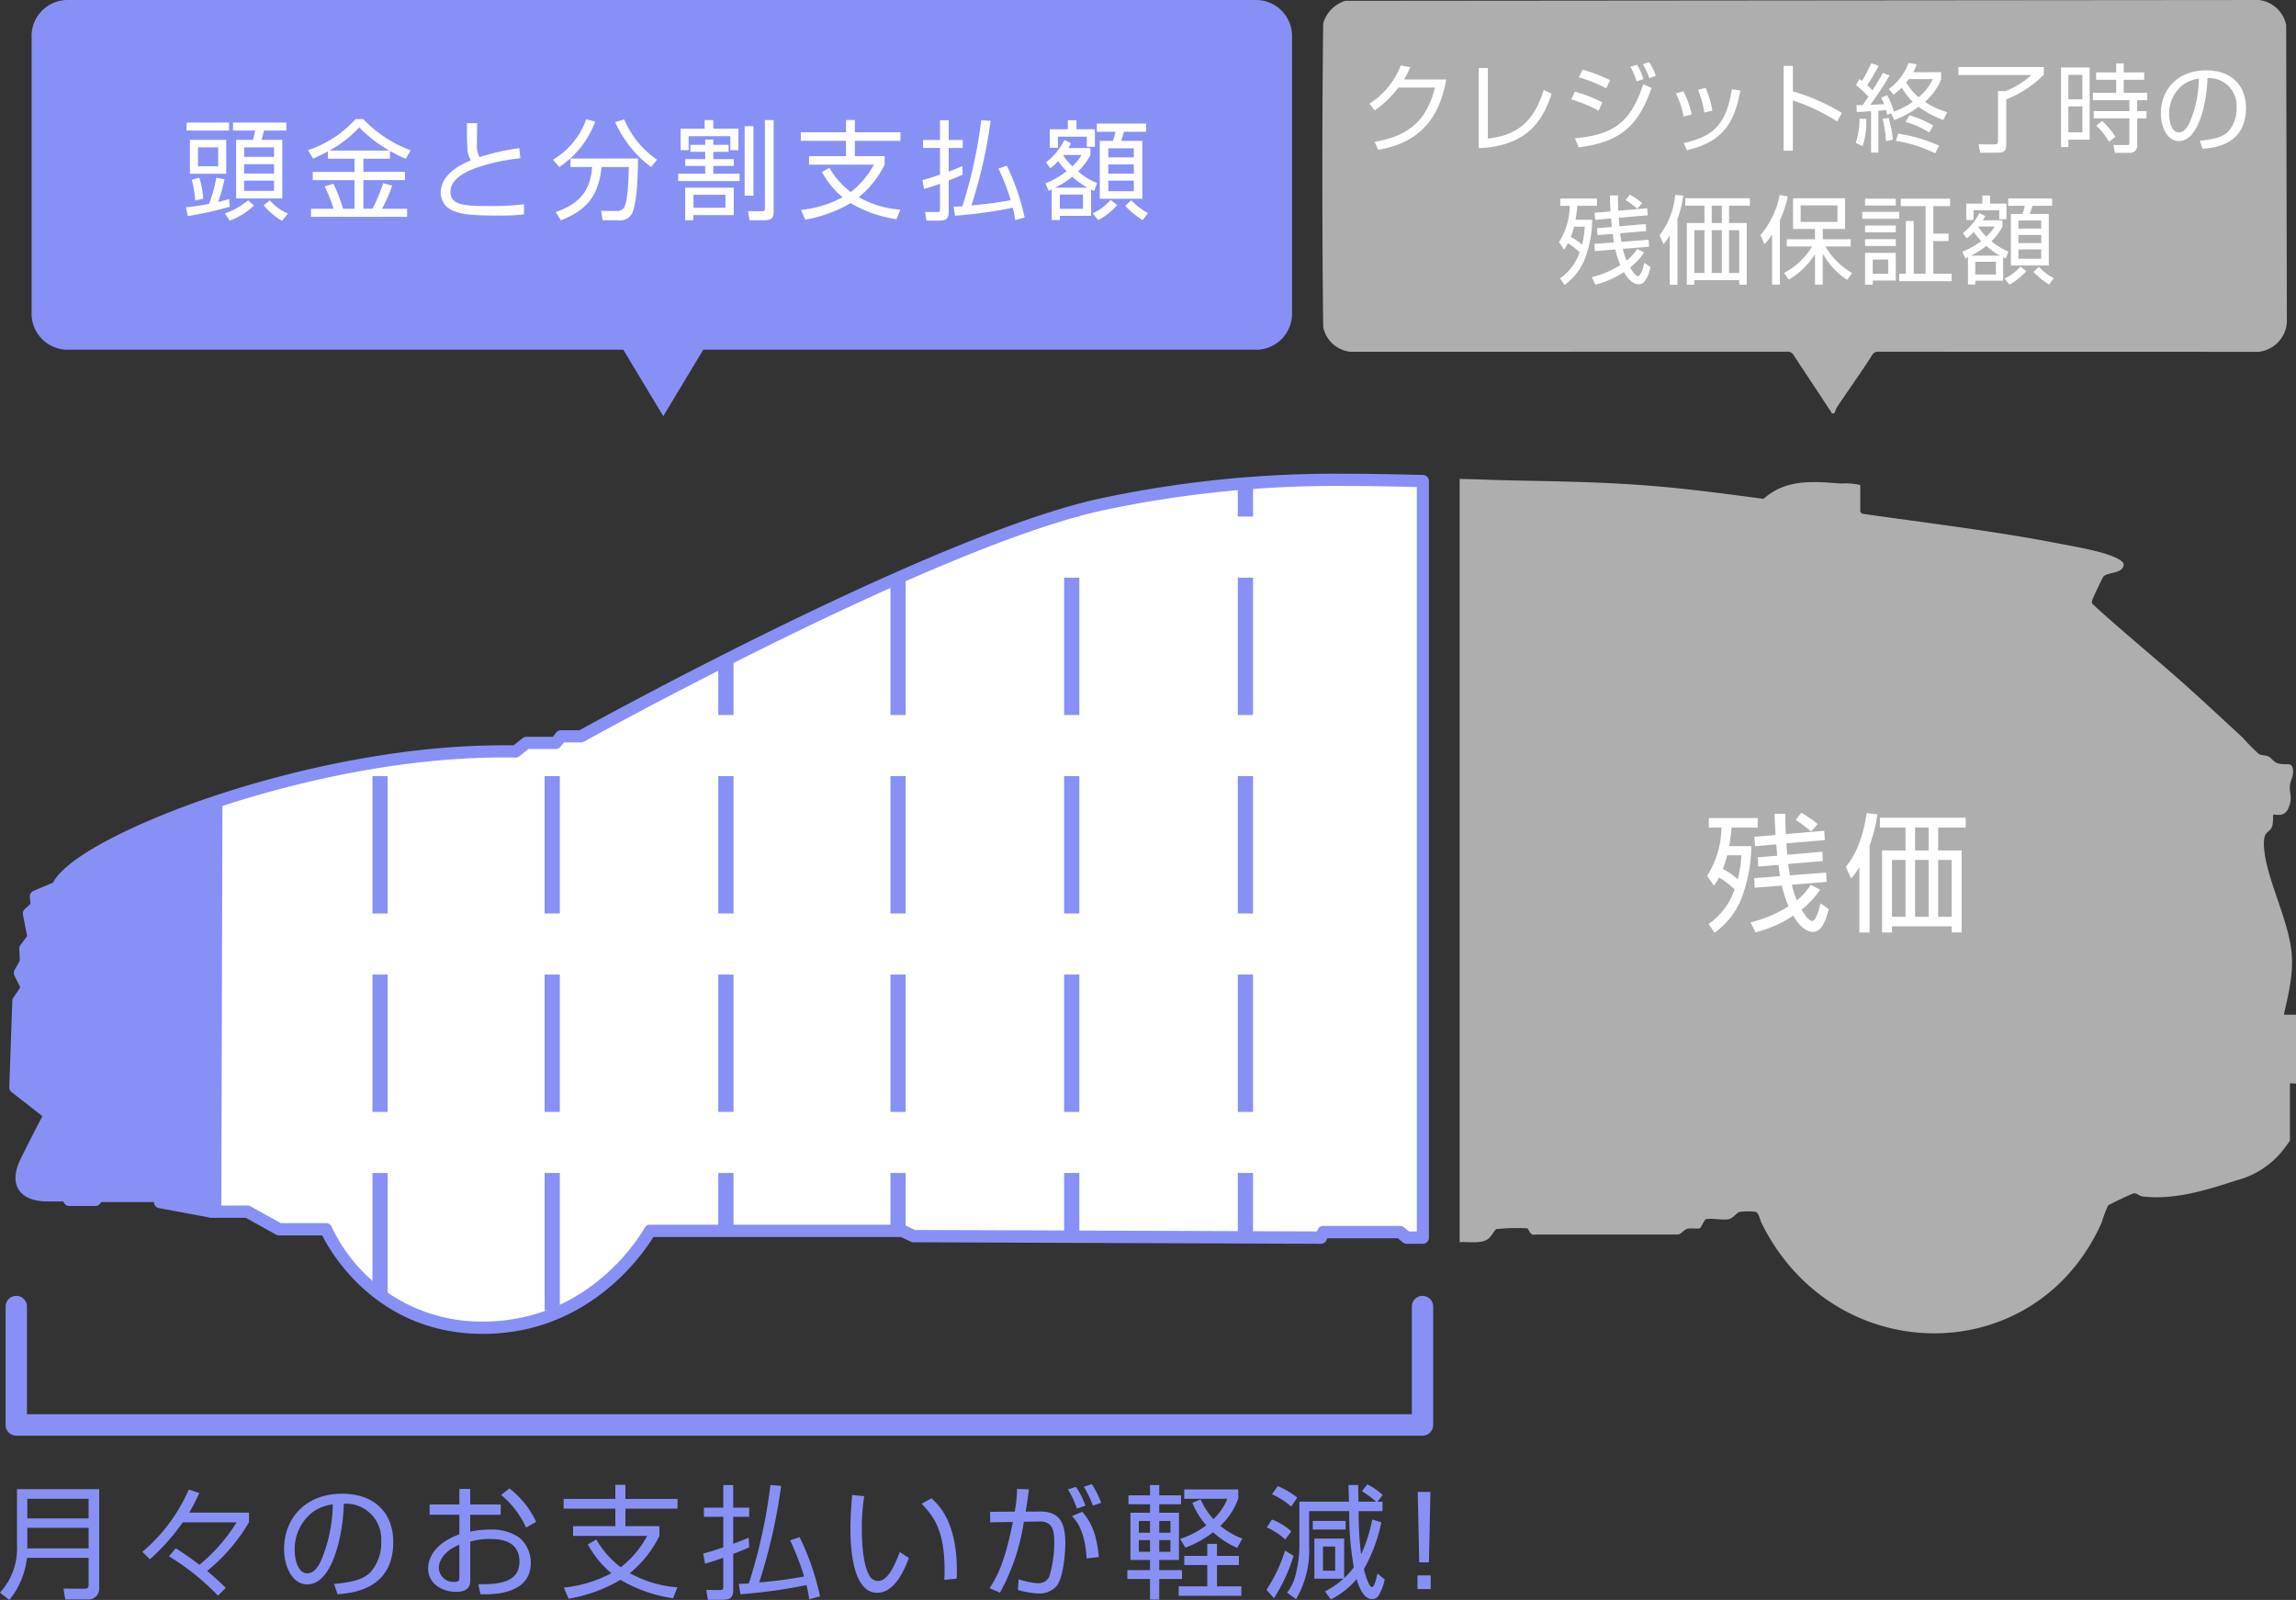
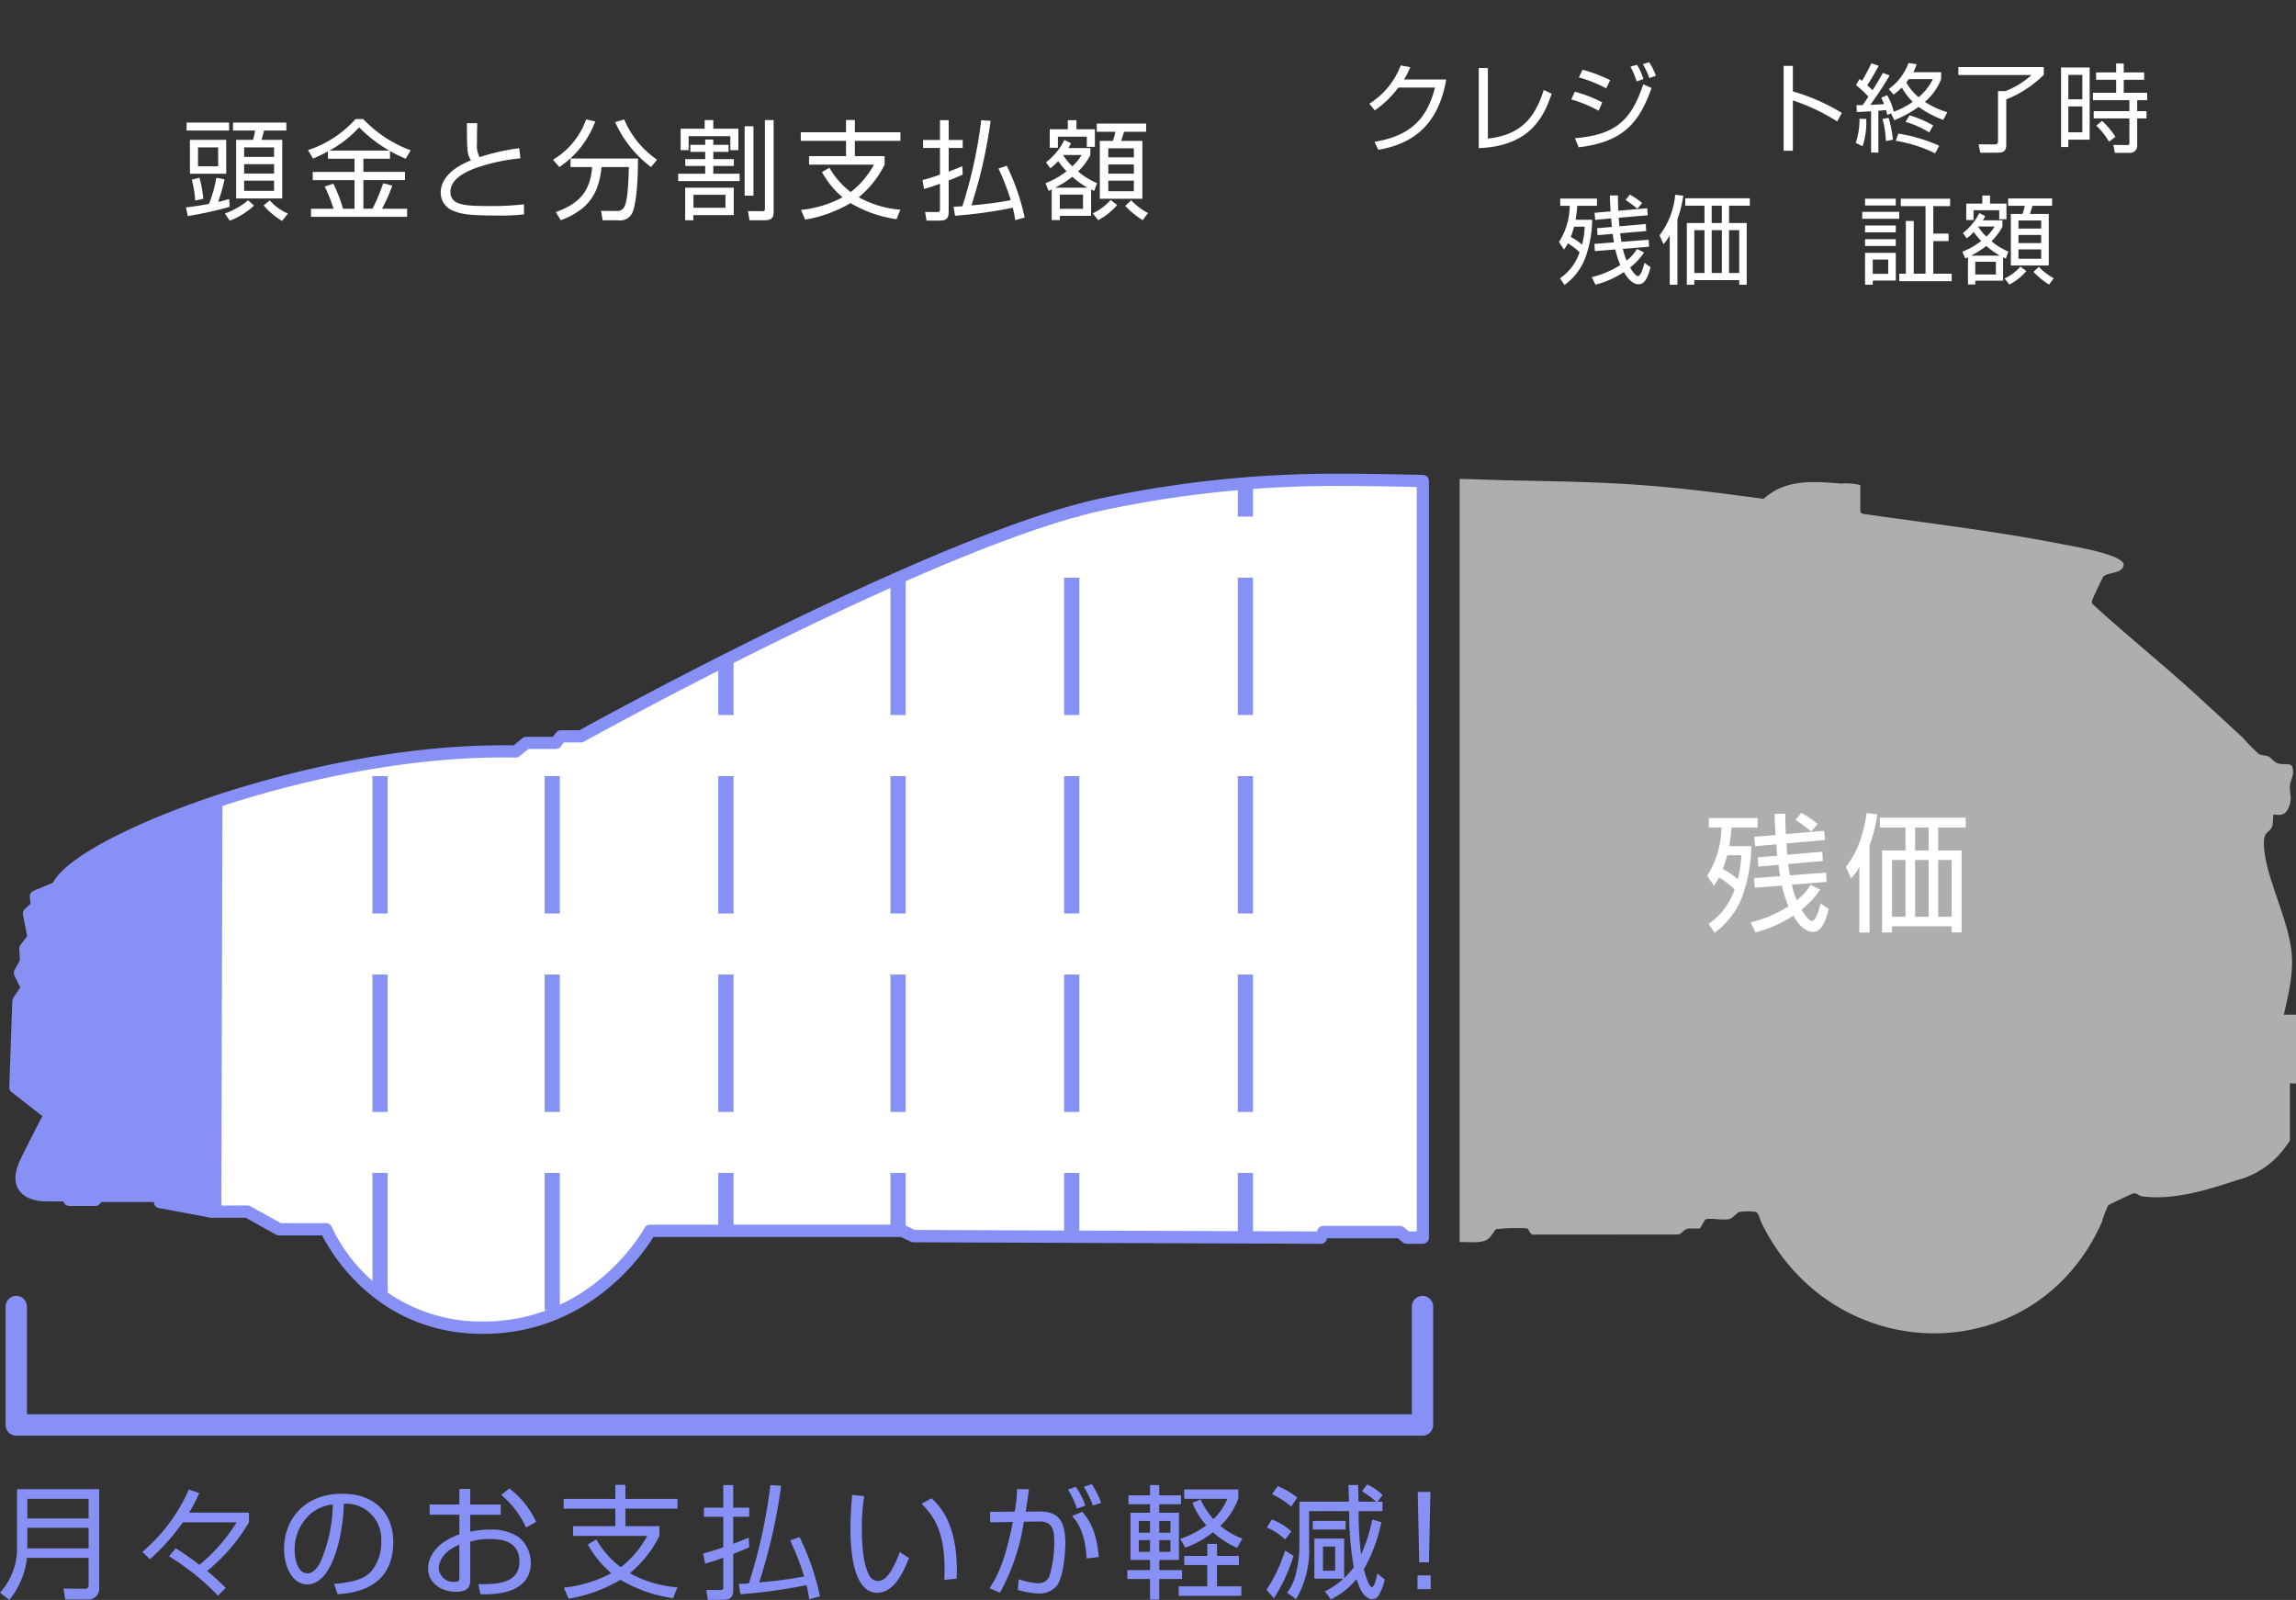
<svg xmlns="http://www.w3.org/2000/svg" width="310" height="216" viewBox="0 0 310 216">
  <rect x="0" y="0" width="310" height="216" fill="#333333" stroke="none" />
  <defs>
    <clipPath id="a">
      <path d="M562.8,344.046V446.2h-2.168l-.917-.742H549.328l-.288.742L494.01,446l-1.487-.709h-34.1s-6.965,13.077-22.536,13.077S414.7,445.072,414.7,445.072h-6.335l-4.287-2.382h-4.931l-6.86-1.3v-.828h-8.734v.526H380.05v-.612h-3c-1.925,0-4.723-.723-2.818-4.592s3.229-6.321,3.229-6.321l-4.7-3.675.409-11.628,1.2-1.8-.994-2.014.823-1.474-.084-1.812,1.115-1.488-.636-3.238,1.074-1-.132-1.313,2.919-1.22c1.212-3.077,10.172-7.914,22.267-11.852,11.657-3.794,26.226-6.754,39.58-6.5l1.456-1.156h3.98l.681-.888h2.707s47.584-26.458,70.4-31.336c17.688-3.78,30.957-3.4,43.27-3.13Z" transform="translate(-372.76 -343.89)" fill="none" />
    </clipPath>
  </defs>
  <path d="M562.8,343.046V445.2h-2.168l-.917-.742H549.328l-.288.742L494.01,445l-1.487-.709h-34.1s-6.965,13.077-22.536,13.077S414.7,444.072,414.7,444.072h-6.335l-4.287-2.382h-4.931l-6.86-1.3v-.828h-8.734v.526H380.05v-.612h-3c-1.925,0-4.723-.723-2.818-4.592s3.229-6.321,3.229-6.321l-4.7-3.675.409-11.628,1.2-1.8-.994-2.013.823-1.474-.084-1.812,1.115-1.488-.636-3.238,1.074-1-.132-1.313,2.919-1.22c1.212-3.077,10.172-7.914,22.267-11.852,11.657-3.794,26.226-6.754,39.58-6.5l1.456-1.156h3.98l.681-.888h2.707s47.584-26.458,70.4-31.336c17.688-3.78,30.957-3.4,43.27-3.131Z" transform="translate(-370.684 -278.109)" fill="#fff" />
  <path d="M549.037,338.89c3.391,0,6.651.072,9.845.142l.754.017a.824.824,0,0,1,.8.824l0,102.155a.823.823,0,0,1-.823.824h-2.168a.822.822,0,0,1-.517-.183l-.691-.559h-9.53l-.084.216a.826.826,0,0,1-.77.526l-55.03-.206a.821.821,0,0,1-.35-.08l-1.319-.629H455.72c-1.418,2.319-8.766,13.076-23.007,13.076-14.174,0-20.452-10.81-21.706-13.293h-5.818a.822.822,0,0,1-.4-.1l-4.1-2.279h-4.718l-7.012-1.311a.824.824,0,0,1-.67-.81v0h-7.144a.823.823,0,0,1-.767.526h-3.505a.823.823,0,0,1-.8-.612h-2.2c-1.84,0-3.21-.574-3.857-1.616s-.546-2.445.3-4.165c1.34-2.724,2.405-4.767,2.916-5.733l-4.156-3.248a.825.825,0,0,1-.316-.679l.409-11.628a.826.826,0,0,1,.138-.429l.935-1.4-.783-1.587a.826.826,0,0,1,.02-.768l.708-1.268-.073-1.576a.825.825,0,0,1,.164-.533l.895-1.194-.565-2.877a.825.825,0,0,1,.247-.763l.774-.721-.091-.905a.825.825,0,0,1,.5-.843l2.624-1.1c2.005-3.85,12.682-8.762,22.624-12,7.517-2.447,22.476-6.552,38.2-6.552.453,0,.9,0,1.354.011l1.225-.973a.822.822,0,0,1,.511-.178h3.575l.434-.566a.822.822,0,0,1,.653-.322h2.495c3.3-1.819,48.49-26.625,70.44-31.318A152.2,152.2,0,0,1,549.037,338.89Zm9.76,1.788-.164,0c-3.115-.067-6.294-.136-9.6-.136a150.626,150.626,0,0,0-32.518,3.271c-22.436,4.8-69.7,30.987-70.172,31.251a.822.822,0,0,1-.4.1h-2.3l-.434.566a.822.822,0,0,1-.653.322h-3.694l-1.232.978a.82.82,0,0,1-.527.178c-.538-.01-1.076-.015-1.618-.015-15.5,0-30.267,4.055-37.692,6.471-13.012,4.237-20.793,8.927-21.756,11.371a.824.824,0,0,1-.449.458l-2.356.985.071.7a.825.825,0,0,1-.259.686l-.738.687.547,2.787a.826.826,0,0,1-.149.654l-.937,1.251.071,1.515a.826.826,0,0,1-.1.441l-.611,1.095.8,1.624a.826.826,0,0,1-.053.823l-1.069,1.6-.386,10.973,4.371,3.416a.825.825,0,0,1,.217,1.043c-.013.024-1.342,2.485-3.215,6.292-.4.808-.787,1.909-.379,2.565a2.922,2.922,0,0,0,2.459.837h3a.823.823,0,0,1,.8.612h1.943a.823.823,0,0,1,.767-.526h8.734a.824.824,0,0,1,.823.824v.145l6.19,1.17,4.778-.014a.822.822,0,0,1,.4.1l4.1,2.279h6.123a.824.824,0,0,1,.757.5,22.3,22.3,0,0,0,20.432,12.791c14.905,0,21.743-12.514,21.81-12.64a.823.823,0,0,1,.726-.436h34.1a.821.821,0,0,1,.353.08l1.321.63,54.281.2.083-.214a.823.823,0,0,1,.767-.526h10.384a.822.822,0,0,1,.517.183l.691.559H558.8Z" transform="translate(-367.507 -274.933)" fill="#8791f5" />
  <path d="M1374.856,343.12v3.607c0,.066.226.247.337.28,8.814,1.267,17.7,2.312,26.444,4.006,1.87.363,4.126.756,5.928,1.274.625.179,2.913.872,2.847,1.618-.109,1.228-2.168.946-2.742,1.591-.113.128-1.384,2.813-1.465,3.079-.066.225-.154.4.008.618,4.2,3.848,8.633,7.432,12.868,11.232,2.487,2.23,4.955,4.544,7.405,6.8a28.451,28.451,0,0,0,2.143,2.18c.422.268.858.163,1.3.35s.642.674,1.17.888c1.191.484,2.242-.453,2.185,1.319-.021.606-.422,1.27-.434,1.869-.025,1.125.389,1.54-.181,2.891-.6,1.436-1.9.746-2.071.913a11.123,11.123,0,0,1-.09,1.455c-.381,1.171-1.265.532-1.152,2.78.2,4.068,3.12,9.453,3.692,14.024.372,2.976-.36,5.855-1.008,8.738h1.646v9.274c0,.041-.823-.041-.823,0v7.728a18.977,18.977,0,0,1-1.333,1.756,11.715,11.715,0,0,1-5.871,3.6c-4.015,1.311-8.388,2.685-12.659,2.18-.518-.062-.771-.46-1.205-.431-.191.012-3.236,1.461-3.482,1.641a16.867,16.867,0,0,0-.856,2.281c-8.933,20.088-36.209,19.853-45.942.076-.208-.42-.366-1.354-.778-1.488a8.33,8.33,0,0,0-2.195.008c-.407.124-.864.88-1.483.987-.884.15-2.265-.186-3.047,0-.2.047-.64,1.1-.792,1.2-.208.146-1.205-.021-1.67.08-.555.122-.786.7-1.275.781l-19.344.01c-.66.192-.839-.791-1.051-.841a26.257,26.257,0,0,0-4.186.107c-.313.192-.671,1.185-1.384,1.5-1.026.451-2.446.183-3.548.258V342.3c2.364.045,4.741.148,7.107.2,5.807.12,11.7.206,17.472.631,5.517.4,10.97,1.121,16.454,1.859,3.013-2.729,6.753-2.356,10.493-2.065a8.2,8.2,0,0,1,2.573.2Z" transform="translate(-1123.683 -277.641)" fill="#aeaeae" />
  <g transform="translate(2.075 64.987)" clip-path="url(#a)">
    <g transform="translate(48.213 -3.376)">
-       <path d="M609.207,442.808H607.15V424.259h2.057Zm0-26.792H607.15V397.468h2.057Zm0-26.792H607.15V370.676h2.057Zm0-26.792H607.15V343.884h2.057Zm0-26.792H607.15v-8.13h2.057Z" transform="translate(-607.15 -327.51)" fill="#8791f5" />
+       <path d="M609.207,442.808H607.15V424.259h2.057Zm0-26.792H607.15V397.468h2.057Zm0-26.792H607.15V370.676h2.057Zm0-26.792H607.15V343.884h2.057Zm0-26.792H607.15v-8.13Z" transform="translate(-607.15 -327.51)" fill="#8791f5" />
      <path d="M722.207,442.808H720.15V424.259h2.057Zm0-26.792H720.15V397.468h2.057Zm0-26.792H720.15V370.676h2.057Zm0-26.792H720.15V343.884h2.057Zm0-26.792H720.15v-8.13h2.057Z" transform="translate(-696.906 -327.51)" fill="#8791f5" />
      <path d="M836.207,442.808H834.15V424.259h2.057Zm0-26.792H834.15V397.468h2.057Zm0-26.792H834.15V370.676h2.057Zm0-26.792H834.15V343.884h2.057Zm0-26.792H834.15v-8.13h2.057Z" transform="translate(-787.457 -327.51)" fill="#8791f5" />
      <path d="M949.207,442.808H947.15V424.259h2.057Zm0-26.792H947.15V397.468h2.057Zm0-26.792H947.15V370.676h2.057Zm0-26.792H947.15V343.884h2.057Zm0-26.792H947.15v-8.13h2.057Z" transform="translate(-877.213 -327.51)" fill="#8791f5" />
      <path d="M1063.207,442.808h-2.057V424.259h2.057Zm0-26.792h-2.057V397.468h2.057Zm0-26.792h-2.057V370.676h2.057Zm0-26.792h-2.057V343.884h2.057Zm0-26.792h-2.057v-8.13h2.057Z" transform="translate(-967.763 -327.51)" fill="#8791f5" />
      <path d="M1177.207,442.808h-2.057V424.259h2.057Zm0-26.792h-2.057V397.468h2.057Zm0-26.792h-2.057V370.676h2.057Zm0-26.792h-2.057V343.884h2.057Zm0-26.792h-2.057v-8.13h2.057Z" transform="translate(-1058.314 -327.51)" fill="#8791f5" />
    </g>
  </g>
  <path d="M557.657,896.328H367.79a1.441,1.441,0,0,1-1.44-1.443V878.9a1.44,1.44,0,1,1,2.88,0v14.54H556.217V878.9a1.44,1.44,0,1,1,2.88,0v15.982A1.441,1.441,0,0,1,557.657,896.328Z" transform="translate(-365.593 -702.509)" fill="#8791f5" />
  <path d="M400.56,608.974h-1.421l-6.86-1.3v-1.241h-8.734v.938H380.04v-.612h-3c-1.925,0-4.723-.723-2.818-4.592s3.229-6.321,3.229-6.321l-4.7-3.675.409-11.628,1.2-1.8-.993-2.014.823-1.474-.084-1.812,1.115-1.488-.636-3.238,1.074-1-.132-1.313,2.919-1.22c1.212-3.077,10.172-7.914,22.267-11.852l-.152,55.634Z" transform="translate(-370.677 -445.188)" fill="#8791f5" />
  <g transform="translate(0 200.364)">
    <path d="M376.065,1017.47a1.453,1.453,0,0,1-1.58,1.5h-3.007l-.232-1.465,2.925.016c.383,0,.465-.266.465-.5v-3.664h-8.327a10.953,10.953,0,0,1-2.376,5.678l-1.263-.983a8.872,8.872,0,0,0,2.294-6.461v-7.51h11.1v13.388Zm-9.707-12.089v2.648h8.277v-2.648Zm0,3.914v2.78h8.277v-2.78Z" transform="translate(-362.67 -1003.398)" fill="#8791f5" />
    <path d="M466.337,1018.657a33.18,33.18,0,0,0-6.615-5.311l.913-1.082a38.475,38.475,0,0,1,3.19,2.232,22.785,22.785,0,0,0,5.019-5.727h-7.263a28.814,28.814,0,0,1-4.437,4.979l-1.014-1a23.176,23.176,0,0,0,6.266-8.409l1.413.466a21.99,21.99,0,0,1-1.362,2.648h8.078v1.3a24.446,24.446,0,0,1-5.651,6.576c.3.249,1.329,1.1,2.509,2.281l-1.047,1.049Z" transform="translate(-436.906 -1003.604)" fill="#8791f5" />
    <path d="M555.887,1019.252c2.61-.233,3.988-.649,4.92-1.581a5.988,5.988,0,0,0,1.446-4.2,4.769,4.769,0,0,0-5.052-5.045c-.033,3.347-1.279,10.89-4.953,10.89-1.944,0-3.108-2.331-3.108-4.779,0-4.13,2.892-7.461,7.827-7.461,4.62,0,6.914,2.832,6.914,6.494,0,6.327-5.317,6.91-7.512,7.077l-.481-1.4Zm-2.941-9.657a6.355,6.355,0,0,0-2.376,5.078c0,1.249.416,3.147,1.711,3.147.88,0,1.43-.882,1.761-1.515a20.166,20.166,0,0,0,1.678-7.792A5.964,5.964,0,0,0,552.945,1009.594Z" transform="translate(-510.784 -1005.779)" fill="#8791f5" />
    <path d="M647.907,1003.668h1.462v2.1h4.122v1.383h-4.122v2.281a13.58,13.58,0,0,1,2.726-.282,6.576,6.576,0,0,1,3.855,1.049,4.45,4.45,0,0,1,1.6,3.446c0,4.363-5.3,4.278-6.8,4.246l-.282-1.366c2.176.016,5.552.016,5.552-3.03s-2.925-3.065-4.038-3.065a8.671,8.671,0,0,0-2.608.35v5.127c0,.583,0,1.649-1.911,1.649-2.028,0-3.773-1.216-3.773-3.13s1.5-3.681,4.221-4.629v-2.648h-4.021v-1.383h4.021v-2.1Zm0,7.526c-2.294.915-2.775,2.448-2.775,3.1a1.953,1.953,0,0,0,2.143,1.915c.366,0,.632-.049.632-.515V1011.2Zm6.747-7.594a12.047,12.047,0,0,1,3.622,4.513l-1.362.767a12.427,12.427,0,0,0-3.357-4.4l1.1-.882Z" transform="translate(-585.885 -1003.017)" fill="#8791f5" />
    <path d="M747.411,1016.57a19.408,19.408,0,0,1-7.1-2.481,20.549,20.549,0,0,1-7,2.547l-.648-1.5a17.241,17.241,0,0,0,6.416-1.948,13.5,13.5,0,0,1-3.174-3.881l1.148-.666a12.5,12.5,0,0,0,3.291,3.747,13.2,13.2,0,0,0,3.573-4.229H733.919v-1.315h5.7v-2.364H732.64v-1.315h6.979v-1.9h1.362v1.9h7.031v1.315h-7.031v2.364h4.587v1.315a15.169,15.169,0,0,1-3.988,5.029A15.588,15.588,0,0,0,748,1015.1l-.582,1.465Z" transform="translate(-656.538 -1001.167)" fill="#8791f5" />
    <path d="M830.464,1009.8c-.514.233-.948.433-2.16.9v4.829c0,1.232-.6,1.364-1.479,1.364h-1.944l-.216-1.331,1.761.017c.415,0,.533-.049.533-.4v-3.963c-1.38.5-2,.666-2.46.8l-.249-1.364c.615-.167,1.463-.4,2.709-.849v-4.114h-2.61v-1.232h2.61v-3.048H828.3v3.048h2.16v1.232H828.3v3.646c1.2-.449,1.662-.649,2.094-.833l.066,1.3Zm4.305-8.291a74.692,74.692,0,0,1-2.958,13.037,58.405,58.405,0,0,0,6.066-.8,35.72,35.72,0,0,0-1.894-4.878l1.279-.433a34.376,34.376,0,0,1,2.758,7.992l-1.463.4a15.469,15.469,0,0,0-.366-1.915,71.167,71.167,0,0,1-8.909,1.232l-.232-1.4c.681-.016.981-.033,1.364-.066a71.879,71.879,0,0,0,2.909-13.27l1.446.1Z" transform="translate(-729.304 -1001.278)" fill="#8791f5" />
    <path d="M922.741,1008.047a27.126,27.126,0,0,0-.317,4.213c0,2.531.2,5.212,1.1,6.644a1.32,1.32,0,0,0,1.113.583c1.246,0,2.176-1.964,2.909-3.9l1.23.8c-1.014,2.714-2.359,4.695-4.287,4.695-3.258,0-3.606-5.861-3.606-8.625,0-1.715.134-3.446.232-4.579l1.629.167Zm10.818,11.29c.016-.383.033-.767.033-1.3,0-5.645-1.629-7.392-3.092-8.975l1.329-.732c.981.915,3.423,3.18,3.423,9.775,0,.449-.016.75-.033,1.066l-1.662.167Z" transform="translate(-806.058 -1006.415)" fill="#8791f5" />
    <path d="M1017.553,1001.471c-.082.715-.2,1.515-.432,3.013l1.911-.016c2.526-.017,3.439,1.331,3.439,4.278,0,1.548-.317,4.93-1.28,5.894a3.148,3.148,0,0,1-2.31.9,12.153,12.153,0,0,1-2.826-.482l.117-1.449a10.053,10.053,0,0,0,2.493.534,1.637,1.637,0,0,0,1.629-.849,15.9,15.9,0,0,0,.681-4.779c0-1.7-.333-2.731-2.045-2.7l-2.061.033a28.368,28.368,0,0,1-3.223,9.575l-1.4-.6c1-1.583,2.012-3.33,3.141-8.942l-3.059.049-.016-1.416,3.324-.033a17.419,17.419,0,0,0,.317-3.048l1.6.033Zm6.482,2.6a12.015,12.015,0,0,0-1.214-2.58l1.08-.35a10.646,10.646,0,0,1,1.279,2.531l-1.148.4Zm1.312,6.727c-.216-3.881-1.5-5.212-1.977-5.711l1.38-.583c1.113,1.3,1.927,2.747,2.244,6.111l-1.646.183Zm.848-7.127a13.221,13.221,0,0,0-1.23-2.547l1.08-.35a12.3,12.3,0,0,1,1.263,2.514Z" transform="translate(-878.633 -1000.77)" fill="#8791f5" />
    <path d="M1105.719,1002.8v-1.383h1.246v1.383h2.941v1.2h-2.941v1.15h2.66v6.376h-2.66v1.367h3.075v1.2h-3.075v2.78h-1.246v-2.78h-3.059v-1.2h3.059v-1.367h-2.643v-6.376h2.643V1004h-2.909v-1.2h2.909Zm0,3.462h-1.512v1.583h1.512Zm0,2.582h-1.512v1.583h1.512Zm2.758-2.582h-1.512v1.583h1.512Zm0,2.582h-1.512v1.583h1.512Zm6.282,2.131h2.958v1.232h-2.958v2.881h3.291v1.282h-8.458v-1.282h3.857v-2.881h-3.108v-1.232h3.108v-1.616h1.312v1.616Zm-4.968-2.3a11.773,11.773,0,0,0,3.524-1.832,10.434,10.434,0,0,1-1.878-3.032l1.113-.466a10.043,10.043,0,0,0,1.728,2.665,7.7,7.7,0,0,0,1.878-2.747h-5.817V1002h7.3v1.2a9.149,9.149,0,0,1-2.427,3.714,10.355,10.355,0,0,0,2.974,1.731l-.7,1.249a11.7,11.7,0,0,1-3.258-2.115,13.325,13.325,0,0,1-3.74,2.081l-.7-1.183Z" transform="translate(-950.446 -1001.286)" fill="#8791f5" />
    <path d="M1193.96,1015.161a20.915,20.915,0,0,0,2.51-5.295l1.148.7a23.127,23.127,0,0,1-2.643,5.727Zm2.526-6.795a8.638,8.638,0,0,0-2.476-1.632l.681-1.065a7.9,7.9,0,0,1,2.627,1.6Zm.815-4.445a10.723,10.723,0,0,0-2.592-1.665l.782-1.1a11.1,11.1,0,0,1,2.627,1.548l-.815,1.216Zm10.271-3a8.719,8.719,0,0,1,2.078,1.432l-.7.915h.681v1.266h-3.223a43.9,43.9,0,0,0,.333,5.845,20.486,20.486,0,0,0,1.5-4.713l1.23.367a21.567,21.567,0,0,1-2.359,6.343c.333,1.364.8,2.413,1.1,2.413.333,0,.631-1.331.73-1.832l.981.8a6.614,6.614,0,0,1-.8,2.131.978.978,0,0,1-.913.517c-1.3,0-1.944-2.232-2.078-2.7a10.761,10.761,0,0,1-3.474,2.747l-.815-1.082a10.7,10.7,0,0,0,2.51-1.715h-3.923v-5.412h4.021v5.327a9.125,9.125,0,0,0,1.3-1.465,41.337,41.337,0,0,1-.615-7.576h-5.418v4.713a12.958,12.958,0,0,1-1.761,7.176l-1.214-.882a6.22,6.22,0,0,0,1.181-2.531,15.714,15.714,0,0,0,.481-3.547v-6.2h6.7c-.033-.931-.066-2-.066-2.248h1.3c0,.35.049,1.931.049,2.248h2.376a13.339,13.339,0,0,0-1.911-1.416l.732-.934Zm-2.925,4.928v1.167h-4.437v-1.167Zm-1.411,3.464h-1.646v3.265h1.646Z" transform="translate(-1022.966 -1000.889)" fill="#8791f5" />
    <path d="M1293.1,1018.99v-1.849h1.779v1.849Zm1.744-13.12-.2,9.507h-1.312l-.2-9.507Z" transform="translate(-1101.713 -1004.819)" fill="#8791f5" />
  </g>
  <g transform="translate(230.496 109.729)">
    <path d="M1483.23,569.493a12.324,12.324,0,0,0,1.927-6.5h-1.7V561.7h6.593v1.294h-3.528c-.052.639-.119,1.4-.311,2.5h2.979a20.362,20.362,0,0,1-.965,6.018,10.64,10.64,0,0,1-3.993,5.674l-.808-1.189a9.2,9.2,0,0,0,3.511-4.674,12.514,12.514,0,0,0-2.1-1.6,9.881,9.881,0,0,1-.689,1.121l-.913-1.346Zm2.7-2.76a14.894,14.894,0,0,1-.584,1.845,10.225,10.225,0,0,1,2.014,1.379,14.482,14.482,0,0,0,.481-3.225h-1.911Zm12.564,4.623a11.9,11.9,0,0,1-2.514,2.708c.378.655,1,1.535,1.411,1.535.516,0,.965-1.587,1.154-2.38l1.1.777c-.671,2.725-1.481,3.069-2.187,3.069-.465,0-1.5-.276-2.6-2.191a16.4,16.4,0,0,1-5.1,2.259l-.671-1.346a17.125,17.125,0,0,0,5.13-2.172,14.815,14.815,0,0,1-.895-2.795l-3.666.293-.086-1.294,3.511-.276c-.068-.328-.173-1.138-.224-1.517l-2.719.225-.086-1.243,2.651-.225c-.035-.241-.121-1.311-.138-1.535l-2.857.26-.119-1.276,2.874-.241c-.1-1.845-.119-2.277-.119-2.863h1.446c0,.861,0,1.674.068,2.741l5.182-.449.086,1.259-5.2.447c.035.5.086,1.086.121,1.535l4.733-.414.068,1.259-4.665.4c.086.81.173,1.208.224,1.535l4.887-.379.068,1.259-4.7.379a12.59,12.59,0,0,0,.671,2.1,7.967,7.967,0,0,0,1.876-2.086l1.273.639Zm-1.222-7.829a18,18,0,0,0-2.1-1.57l.775-.967a14.333,14.333,0,0,1,2.2,1.517l-.878,1.018Z" transform="translate(-1483.23 -560.99)" fill="#fff" />
    <path d="M1577.471,577.285h-1.376v-8.829a9.638,9.638,0,0,1-1.119,1.552l-.706-1.587c.808-1.018,2.187-2.966,2.806-7.261l1.446.173a19.434,19.434,0,0,1-1.049,4.19v11.762Zm12.979-14.175h-3.717v3.1h3.168v11.071h-1.343v-.828H1580.5v.828h-1.343V566.213h3.168v-3.1h-3.46v-1.327h11.585v1.327Zm-8.125,4.379H1580.5v7.675h1.825Zm3.116-4.379h-1.824v3.1h1.824Zm0,4.379h-1.824v7.675h1.824Zm3.114,0h-1.824v7.675h1.824Z" transform="translate(-1555.543 -561.125)" fill="#fff" />
  </g>
-   <path d="M463.3,75.785H388.063a4.866,4.866,0,0,1-4.643-5.062V33.642a4.867,4.867,0,0,1,4.643-5.062H548.955a4.866,4.866,0,0,1,4.643,5.062V70.724a4.867,4.867,0,0,1-4.643,5.062H474.106l-5.4,8.975-5.4-8.975Z" transform="translate(-379.152 -28.576)" fill="#8791f5" />
  <g transform="translate(25.107 16.081)">
    <path d="M442.076,115.447a49.342,49.342,0,0,1-5.659,1.254l-.248-1.181c.975-.088,2.138-.277,3.113-.466a17.636,17.636,0,0,0,.989-3.526l1.105.218a24.491,24.491,0,0,1-.858,3.046c.683-.161,1.091-.277,1.483-.393l.073,1.05ZM442,104.08v1.079h-5.746V104.08Zm-.394,6.907h-4.9v-4.576h4.9Zm-4.188,3.615a14,14,0,0,0-.465-2.813l1.032-.263a13.87,13.87,0,0,1,.524,2.842l-1.091.234Zm3.1-7.172H437.8v2.551h2.721Zm.9,8.92a9.92,9.92,0,0,0,3.141-1.777l.8.714a10.072,10.072,0,0,1-3.273,2.04Zm8.306-11.192h-3.011c-.045.189-.276,1.079-.335,1.254h2.794v7.913h-6.226v-7.913h2.27a8.978,8.978,0,0,0,.291-1.254h-2.983V104.08h7.2Zm-1.658,2.272h-4.043v1.283h4.043v-1.283Zm0,2.26h-4.043v1.268h4.043Zm0,2.229h-4.043V113.3h4.043Zm-.581,2.667a6.87,6.87,0,0,0,2.458,1.777l-.8.991a9.881,9.881,0,0,1-2.487-2.1Z" transform="translate(-436.17 -103.612)" fill="#fff" />
    <path d="M539.679,106.81h-3.592v1.777H541.7v1.107h-5.614v3.862h1.236a25.824,25.824,0,0,0,1.44-3.438l1.221.32a20.678,20.678,0,0,1-1.382,3.119h3.389v1.093H529.016v-1.093h3.04a20.108,20.108,0,0,0-1.193-3l1.164-.379a19.211,19.211,0,0,1,1.309,3.381h1.556v-3.862h-5.644v-1.107h5.644V106.81H531.3v-.991c-1.018.539-1.5.743-2.007.977l-.683-1.152a14.821,14.821,0,0,0,6.415-4.183h1.047a16.915,16.915,0,0,0,6.4,4.212l-.669,1.136a16.575,16.575,0,0,1-2.123-1.049v1.049Zm-.1-1.107a18.444,18.444,0,0,1-4.058-3.133,15.827,15.827,0,0,1-4,3.133Z" transform="translate(-512.13 -101.46)" fill="#fff" />
    <path d="M634.012,104.57c-.029,1.02-.043,1.749-.043,2.783a3.384,3.384,0,0,0,.349,1.793,30.192,30.192,0,0,1,5.368-1.209l.146,1.37a25.5,25.5,0,0,0-6.065,1.325c-.959.364-3.375,1.325-3.375,3.178s1.891,1.938,5.455,1.938a35.586,35.586,0,0,0,4.466-.234l.014,1.356a25.368,25.368,0,0,1-3.55.161c-3.913,0-4.887-.2-5.9-.6a2.626,2.626,0,0,1-1.8-2.477c0-2.158,2.066-3.585,4.088-4.373-.494-.788-.538-1.02-.553-5.014h1.41Z" transform="translate(-594.68 -104.014)" fill="#fff" />
    <path d="M714.14,107.08a10.354,10.354,0,0,0,4.48-5.45l1.221.291a12.647,12.647,0,0,1-4.844,6.15Zm6.707,8.177-.218-1.268,2.154.014a1.044,1.044,0,0,0,.959-.495c.494-.875.581-3.353.64-5.435H720.7c-.392,3.7-1.8,5.743-5.5,7.184l-.683-1.107c2.952-1.065,4.669-2.608,4.9-6.077h-2.91v-1.152h9.107c0,4.489-.423,6.63-.786,7.39a1.845,1.845,0,0,1-1.92.947h-2.066Zm2.91-13.613a12.408,12.408,0,0,0,4.436,5.435l-.815.991a15.5,15.5,0,0,1-4.844-6.062l1.221-.364Z" transform="translate(-664.583 -101.6)" fill="#fff" />
    <path d="M812.6,107.476v-.991h-2.007v-.947H812.6v-.714h1.091v.714h2.065v.947h-2.065v.991h2.778v.918h-2.778v1.049h3.55v.991H808.95v-.991H812.6v-1.049h-2.69v-.918Zm-.073-4.11V102.2h1.164v1.166h3.389v2.887H815.99v-1.881h-5.63v1.881h-1.077v-2.887h3.243Zm3.927,7.958v3.7H811v.7h-1.105v-4.4Zm-1.12.961h-4.32v1.749h4.32Zm3.781-9.254v9.37h-1.193v-9.37Zm2.721,11.5c0,.554-.029,1.195-1.15,1.195h-2.109l-.2-1.238,1.92.014c.335,0,.364-.1.364-.364V102.2h1.178V114.53Z" transform="translate(-742.491 -102.068)" fill="#fff" />
    <path d="M914.722,115.513a16.963,16.963,0,0,1-6.211-2.172,17.986,17.986,0,0,1-6.124,2.229l-.567-1.311a15.027,15.027,0,0,0,5.614-1.706,11.785,11.785,0,0,1-2.778-3.4l1-.582a10.958,10.958,0,0,0,2.879,3.28,11.581,11.581,0,0,0,3.127-3.7H902.91V107h4.99v-2.068h-6.11v-1.152h6.11V102.12h1.193v1.661h6.152v1.152h-6.152V107h4.015v1.152a13.292,13.292,0,0,1-3.491,4.4,13.642,13.642,0,0,0,5.614,1.675l-.51,1.283Z" transform="translate(-818.779 -102.002)" fill="#fff" />
    <path d="M999.351,109.617c-.451.2-.829.379-1.891.788v4.226c0,1.079-.524,1.195-1.294,1.195h-1.7l-.189-1.166,1.542.014c.364,0,.465-.045.465-.35v-3.469c-1.207.438-1.745.582-2.154.7l-.217-1.195c.538-.146,1.28-.35,2.371-.743v-3.6H994v-1.079h2.284v-2.667h1.179v2.667h1.891v1.079H997.46v3.192c1.046-.393,1.455-.568,1.833-.729Zm3.767-7.257a65.475,65.475,0,0,1-2.589,11.41,51.613,51.613,0,0,0,5.309-.7,31.205,31.205,0,0,0-1.658-4.271l1.12-.379a30.1,30.1,0,0,1,2.414,6.995l-1.28.35a13.7,13.7,0,0,0-.319-1.675,62.088,62.088,0,0,1-7.8,1.079l-.2-1.224c.6-.014.858-.029,1.193-.059a62.834,62.834,0,0,0,2.546-11.616l1.266.088Z" transform="translate(-894.476 -102.125)" fill="#fff" />
    <path d="M1093.679,111.826a3.63,3.63,0,0,1-.423-.189v3.556h-4.218v.568h-1.105v-4.124c-.087.029-.276.13-.406.189l-.437-1.034a11.275,11.275,0,0,0,2.851-1.618,11.538,11.538,0,0,1-1.134-1.37,6.284,6.284,0,0,1-1.062.963l-.581-.8a8.751,8.751,0,0,0,2.487-3.017l.888.438a4.221,4.221,0,0,1-.349.656h2.967V107a8.9,8.9,0,0,1-1.658,2.2,9.424,9.424,0,0,0,2.56,1.574l-.378,1.049Zm-2.4-9.546V103.5h2.487v2.376h-1.091v-1.37h-3.9V106h-1.105V103.5h2.444V102.28Zm1.483,9.11a11.741,11.741,0,0,1-2.05-1.472,12.874,12.874,0,0,1-2.312,1.472h4.364Zm-.6.932h-3.127v1.924h3.127Zm-2.676-5.305a8.065,8.065,0,0,0,1.236,1.486,6.914,6.914,0,0,0,1.252-1.531h-2.459Zm3.986,7.84a7.31,7.31,0,0,0,2.414-1.808l.888.684a8.89,8.89,0,0,1-2.56,2.04l-.742-.918Zm7.215-11.017h-2.983c-.059.189-.319,1.065-.392,1.238h2.865v7.811h-5.746v-7.811h1.76a8.63,8.63,0,0,0,.349-1.238h-2.517v-1.107h6.662v1.107Zm-1.66,2.231h-3.448v1.224h3.448Zm0,2.185h-3.448v1.24h3.448Zm0,2.186h-3.448v1.429h3.448Zm-.364,2.653a9.285,9.285,0,0,0,2.27,1.72l-.713.961a11.73,11.73,0,0,1-2.357-1.924Z" transform="translate(-971.044 -102.134)" fill="#fff" />
  </g>
  <g transform="translate(178.538)">
-     <path d="M1299.768,84.349c-.014.019-.448.1-.42-.142l-5.235-7.934-.407-.231-59.253.012a4.17,4.17,0,0,1-3.7-3.363c-.15-11.578-.156-29.413,0-40.987a4.507,4.507,0,0,1,2.979-3.034l123.336-.109a4.257,4.257,0,0,1,3.7,3.363l.095,40.2a4.309,4.309,0,0,1-3.8,3.934l-51.642-.012-.407.231c-1.537,2.42-3.2,4.736-4.8,7.106-.2.293-.389.888-.45.969Z" transform="translate(-1230.634 -28.56)" fill="#aeaeae" />
    <g transform="translate(6.345 8.394)">
      <path d="M1271.862,73.326c-.946,5.389-3.719,8.569-9.176,9.493l-.492-1.078c5.223-.87,7.154-3.466,8.152-7.322h-4.951a13.751,13.751,0,0,1-3.176,3.077l-.738-.9a10.53,10.53,0,0,0,4.237-5.169l1.284.233a9.3,9.3,0,0,1-.841,1.661h5.7Z" transform="translate(-1261.48 -70.989)" fill="#fff" />
      <path d="M1334.54,82.66c4.445-.493,6.362-2.793,7.543-6.57l1.076.519c-1.024,2.908-2.721,7.05-9.849,7.337V73.13h1.232v9.532Z" transform="translate(-1318.535 -72.339)" fill="#fff" />
      <path d="M1397.724,75.846a18.2,18.2,0,0,0-3.694-1.531l.479-1.039a18.463,18.463,0,0,1,3.707,1.441Zm-3.2,3.714c5.352-.468,7.555-2.259,9.228-7.285l1.115.493c-1.672,4.8-3.927,7.31-9.836,8.011l-.506-1.22Zm4.225-6.739a18.629,18.629,0,0,0-3.694-1.48l.492-1.039a21.2,21.2,0,0,1,3.733,1.416l-.531,1.1Zm4.1-.934a9.358,9.358,0,0,0-.829-1.987l.88-.26a7.442,7.442,0,0,1,.868,1.935Zm1.724-.443a10.127,10.127,0,0,0-.88-1.882l.856-.272a8.307,8.307,0,0,1,.895,1.83l-.868.324Z" transform="translate(-1366.765 -69.29)" fill="#fff" />
-       <path d="M1463.746,90.026a11.045,11.045,0,0,0-1.037-3.116l1.024-.286a12.88,12.88,0,0,1,1.115,3.128l-1.1.272Zm.012,3.584c4.147-.9,5.753-2.636,6.519-7.271l1.14.194c-.751,3.726-1.853,6.817-7.206,8.038l-.455-.96Zm2.787-4.116a12.672,12.672,0,0,0-.856-3.077l1.037-.247a12.986,12.986,0,0,1,.907,3.065Z" transform="translate(-1421.318 -82.691)" fill="#fff" />
      <path d="M1534.7,71.74v3.442a26.91,26.91,0,0,1,6.609,2.9l-.621,1.156a27.223,27.223,0,0,0-5.988-2.844v6.8h-1.245V71.74Z" transform="translate(-1477.515 -71.235)" fill="#fff" />
      <path d="M1580.77,80.587a9.863,9.863,0,0,0,.506-3.258l.907.027a10.141,10.141,0,0,1-.492,3.687l-.919-.455Zm4.575-9.113a42.063,42.063,0,0,1-2.619,3.986c.4-.027,1.269-.052,1.866-.1-.1-.286-.22-.519-.376-.87l.79-.338a8.129,8.129,0,0,1,.895,2.234,11.012,11.012,0,0,0,2.565-1.338,8.055,8.055,0,0,1-1.477-1.935,8.614,8.614,0,0,1-1.115.96l-.648-.752a7.474,7.474,0,0,0,2.67-3.518l1.088.169a4.82,4.82,0,0,1-.455,1.078h3.77v.936a7.818,7.818,0,0,1-2.191,3.065,11.472,11.472,0,0,0,3.02,1.4l-.545,1.039a13.328,13.328,0,0,1-3.33-1.766,15.24,15.24,0,0,1-3.279,1.805l-.44-.921-.518.208a6.166,6.166,0,0,0-.169-.662c-.169.027-.4.052-1.024.1V81.9h-.985V76.321c-1.269.078-1.491.091-1.931.091l-.039-.921c.376,0,.531.012.817,0,.2-.247.4-.546.79-1.142a13.811,13.811,0,0,0-1.672-1.558l.467-.818c.247.169.3.208.35.247.621-1.065.919-1.676,1.257-2.376l.985.338c-.479.948-1.386,2.415-1.543,2.636a7.794,7.794,0,0,1,.712.676c.765-1.2,1.166-1.921,1.4-2.349l.907.338Zm-.506,8.868a13.441,13.441,0,0,0-.454-2.986l.817-.142a15.032,15.032,0,0,1,.582,2.947l-.946.181ZM1591.487,82a18.6,18.6,0,0,0-5.313-1.688l.337-.975a21.482,21.482,0,0,1,5.521,1.636Zm-.8-2.817a12.5,12.5,0,0,0-3.2-1.428l.545-.882a14.481,14.481,0,0,1,3.2,1.364l-.545.948Zm-2.748-7.207c-.117.157-.22.3-.35.455a7.128,7.128,0,0,0,1.672,1.987,7.286,7.286,0,0,0,1.919-2.44h-3.24Z" transform="translate(-1515.093 -69.695)" fill="#fff" />
      <path d="M1659.653,72.5v1.039a15.012,15.012,0,0,1-5.066,3.324v6.078c0,.973-.428,1.117-1.232,1.117h-2.269l-.233-1.129,2.152.012c.142,0,.467,0,.467-.4V75.748h1a11.538,11.538,0,0,0,3.526-2.18h-9.875V72.5h11.533Z" transform="translate(-1568.589 -71.838)" fill="#fff" />
      <path d="M1719.383,70.694v9.752h-2.878v.987h-.985V70.7h3.861Zm-.985,1h-1.892v3.3h1.892Zm0,4.26h-1.892v3.493h1.892Zm8.347-3.6h-2.761v1.754h3.162v1H1725.8v1.48h1.257v.987H1725.8V81.12a.963.963,0,0,1-1.076,1.1h-1.932l-.208-1.065,1.827.012c.247,0,.337-.027.337-.272V77.575h-4.822v-.987h4.822v-1.48h-4.924v-1h3.137V72.355h-2.709v-.987h2.709V70.16h1.024v1.208h2.761Zm-4.758,8.363a9.606,9.606,0,0,0-1.711-2.18l.79-.622a11.29,11.29,0,0,1,1.8,2.143l-.882.662Z" transform="translate(-1622.125 -69.981)" fill="#fff" />
-       <path d="M1786.3,84.133c2.034-.181,3.11-.507,3.836-1.234a4.669,4.669,0,0,0,1.127-3.273,3.718,3.718,0,0,0-3.939-3.934c-.027,2.609-1,8.493-3.863,8.493-1.516,0-2.423-1.818-2.423-3.726,0-3.219,2.254-5.818,6.1-5.818,3.6,0,5.391,2.207,5.391,5.064,0,4.934-4.147,5.389-5.858,5.519l-.376-1.09Zm-2.293-7.533a4.957,4.957,0,0,0-1.853,3.961c0,.973.323,2.455,1.335,2.455.687,0,1.115-.688,1.374-1.181a15.7,15.7,0,0,0,1.308-6.078,4.667,4.667,0,0,0-2.164.845Z" transform="translate(-1674.168 -73.537)" fill="#fff" />
      <path d="M1385.962,162.461a9.288,9.288,0,0,0,1.452-4.895h-1.284v-.973h4.963v.973h-2.658c-.039.48-.09,1.051-.232,1.884h2.242a15.373,15.373,0,0,1-.726,4.532,8.008,8.008,0,0,1-3.007,4.272l-.609-.9a6.918,6.918,0,0,0,2.643-3.518,9.431,9.431,0,0,0-1.582-1.208,7.437,7.437,0,0,1-.518.845l-.687-1.012Zm2.034-2.077a10.911,10.911,0,0,1-.44,1.389,7.715,7.715,0,0,1,1.516,1.039,10.813,10.813,0,0,0,.362-2.428Zm9.462,3.481a8.963,8.963,0,0,1-1.892,2.038c.286.493.751,1.156,1.063,1.156.389,0,.726-1.2.868-1.791l.829.583c-.506,2.053-1.115,2.31-1.646,2.31-.35,0-1.127-.208-1.956-1.649a12.354,12.354,0,0,1-3.836,1.7l-.506-1.012a12.86,12.86,0,0,0,3.863-1.636,11.207,11.207,0,0,1-.675-2.1l-2.76.221-.066-.975,2.643-.208c-.051-.247-.13-.857-.169-1.142l-2.047.169-.066-.936,2-.169c-.025-.181-.09-.987-.1-1.156l-2.152.2-.09-.96,2.164-.181c-.078-1.389-.09-1.715-.09-2.156h1.088c0,.649,0,1.259.051,2.065l3.9-.338.066.948-3.914.338c.027.377.066.818.091,1.156l3.565-.311.051.948-3.511.3c.066.61.13.909.169,1.156l3.68-.286.052.948-3.538.286a9.4,9.4,0,0,0,.506,1.585,6.061,6.061,0,0,0,1.413-1.57l.959.48Zm-.921-5.9a13.261,13.261,0,0,0-1.582-1.181l.584-.727a10.939,10.939,0,0,1,1.658,1.142Z" transform="translate(-1360.355 -138.177)" fill="#fff" />
      <path d="M1454.4,168.323h-1.037v-6.648a7.248,7.248,0,0,1-.843,1.169l-.531-1.2a10.508,10.508,0,0,0,2.113-5.468l1.088.13a14.673,14.673,0,0,1-.79,3.155v8.856Zm9.773-10.673h-2.8v2.337h2.384v8.336h-1.01V167.7h-6.066v.622h-1.01v-8.336h2.384v-2.337h-2.6v-1h8.722v1Zm-6.118,3.3h-1.374v5.779h1.374Zm2.347-3.3h-1.374v2.337h1.374Zm0,3.3h-1.374v5.779h1.374Zm2.345,0h-1.374v5.779h1.374Z" transform="translate(-1412.803 -138.273)" fill="#fff" />
-       <path d="M1520.833,168.4h-1.063v-6.778a8.1,8.1,0,0,1-1.024,1.311l-.545-1.208a11.931,11.931,0,0,0,2.6-5.428l1.088.2a13.6,13.6,0,0,1-1.063,3.194V168.4Zm.557-1.583a9.6,9.6,0,0,0,3.785-3.572h-3.421v-.973h3.81v-1.389H1522.6v-4.142h7.025v4.142h-3.007v1.389h3.77v.973h-3.408a9.843,9.843,0,0,0,3.6,3.6l-.675.909a9.913,9.913,0,0,1-3.291-3.557V168.4h-1.049v-4.142a9.931,9.931,0,0,1-3.55,3.466l-.621-.909Zm7.206-9.115h-4.964v2.234h4.964Z" transform="translate(-1465.393 -138.368)" fill="#fff" />
      <path d="M1589.993,160.489v.936h-5v-.936Zm-.467-1.779v.921h-4.147v-.921Zm0,3.623v.921h-4.147v-.921Zm0,1.842v.921h-4.147v-.921Zm0,1.845v3.741h-3.11v.559h-1.037v-4.3h4.147Zm-1.024.909h-2.086v1.923h2.086Zm5.042,1.908V159.71H1590.2v-1h6.661v1h-2.269v3.714h2.061v1.012h-2.061v4.4h2.475v1.012h-7.076v-1.012h.895v-7.116h1.063v7.116Z" transform="translate(-1518.445 -140.281)" fill="#fff" />
      <path d="M1656.631,165.135a3.478,3.478,0,0,1-.376-.169v3.168H1652.5v.507h-.985v-3.675c-.078.027-.247.117-.362.169l-.389-.921a10.136,10.136,0,0,0,2.54-1.441,10.3,10.3,0,0,1-1.01-1.22,5.623,5.623,0,0,1-.946.857l-.518-.715a7.819,7.819,0,0,0,2.215-2.687l.79.39a3.719,3.719,0,0,1-.311.583h2.643v.857a7.969,7.969,0,0,1-1.477,1.96,8.378,8.378,0,0,0,2.281,1.4Zm-2.137-8.505v1.09h2.215v2.117h-.973v-1.22h-3.472v1.325h-.985v-2.22h2.176v-1.09h1.037Zm1.321,8.116a10.485,10.485,0,0,1-1.827-1.311,11.355,11.355,0,0,1-2.061,1.311Zm-.531.831H1652.5v1.715h2.785Zm-2.384-4.726a7.194,7.194,0,0,0,1.1,1.325,6.106,6.106,0,0,0,1.115-1.364h-2.191l-.025.039Zm3.55,6.984a6.536,6.536,0,0,0,2.152-1.61l.79.61a7.949,7.949,0,0,1-2.281,1.818Zm6.428-9.816h-2.658c-.052.169-.286.948-.35,1.1h2.553v6.96h-5.12v-6.96h1.567a7.363,7.363,0,0,0,.311-1.1h-2.242v-.987h5.936v.987Zm-1.477,1.987h-3.071v1.09h3.071Zm0,1.948h-3.071v1.1h3.071Zm0,1.948h-3.071v1.272h3.071Zm-.325,2.364a8.221,8.221,0,0,0,2.022,1.531l-.636.857a10.436,10.436,0,0,1-2.1-1.715l.714-.676Z" transform="translate(-1570.686 -138.63)" fill="#fff" />
    </g>
  </g>
</svg>